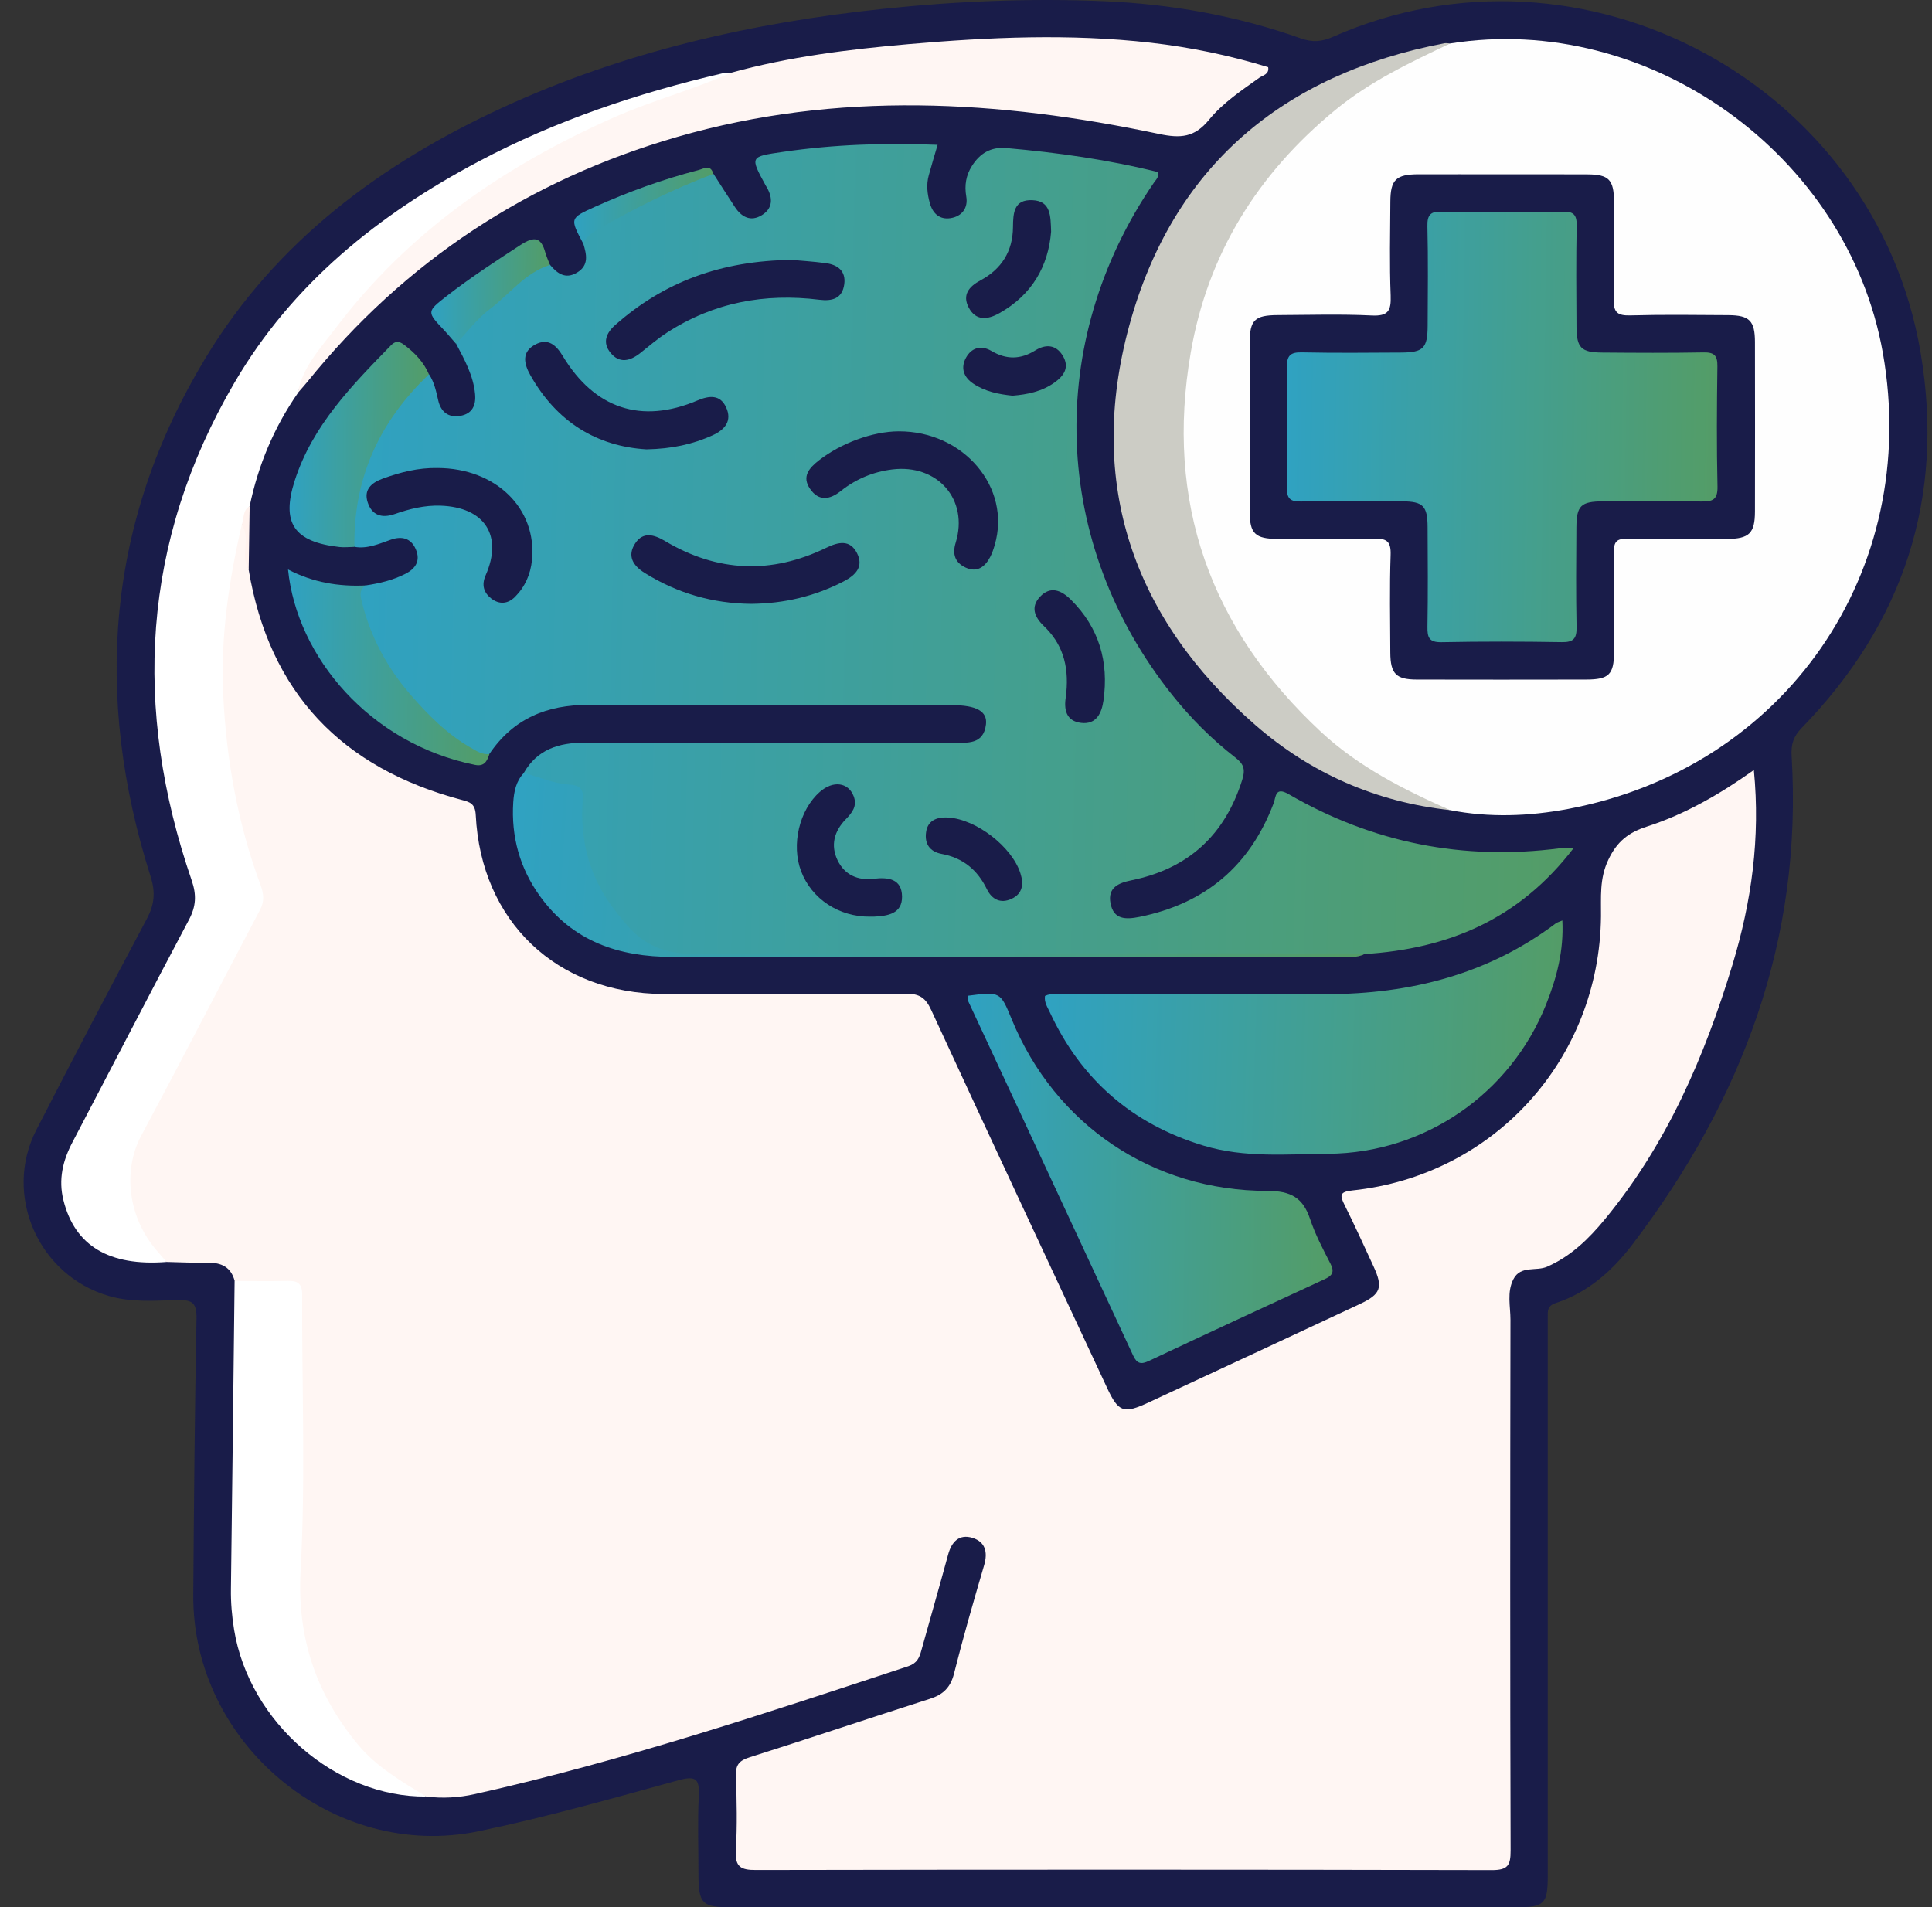
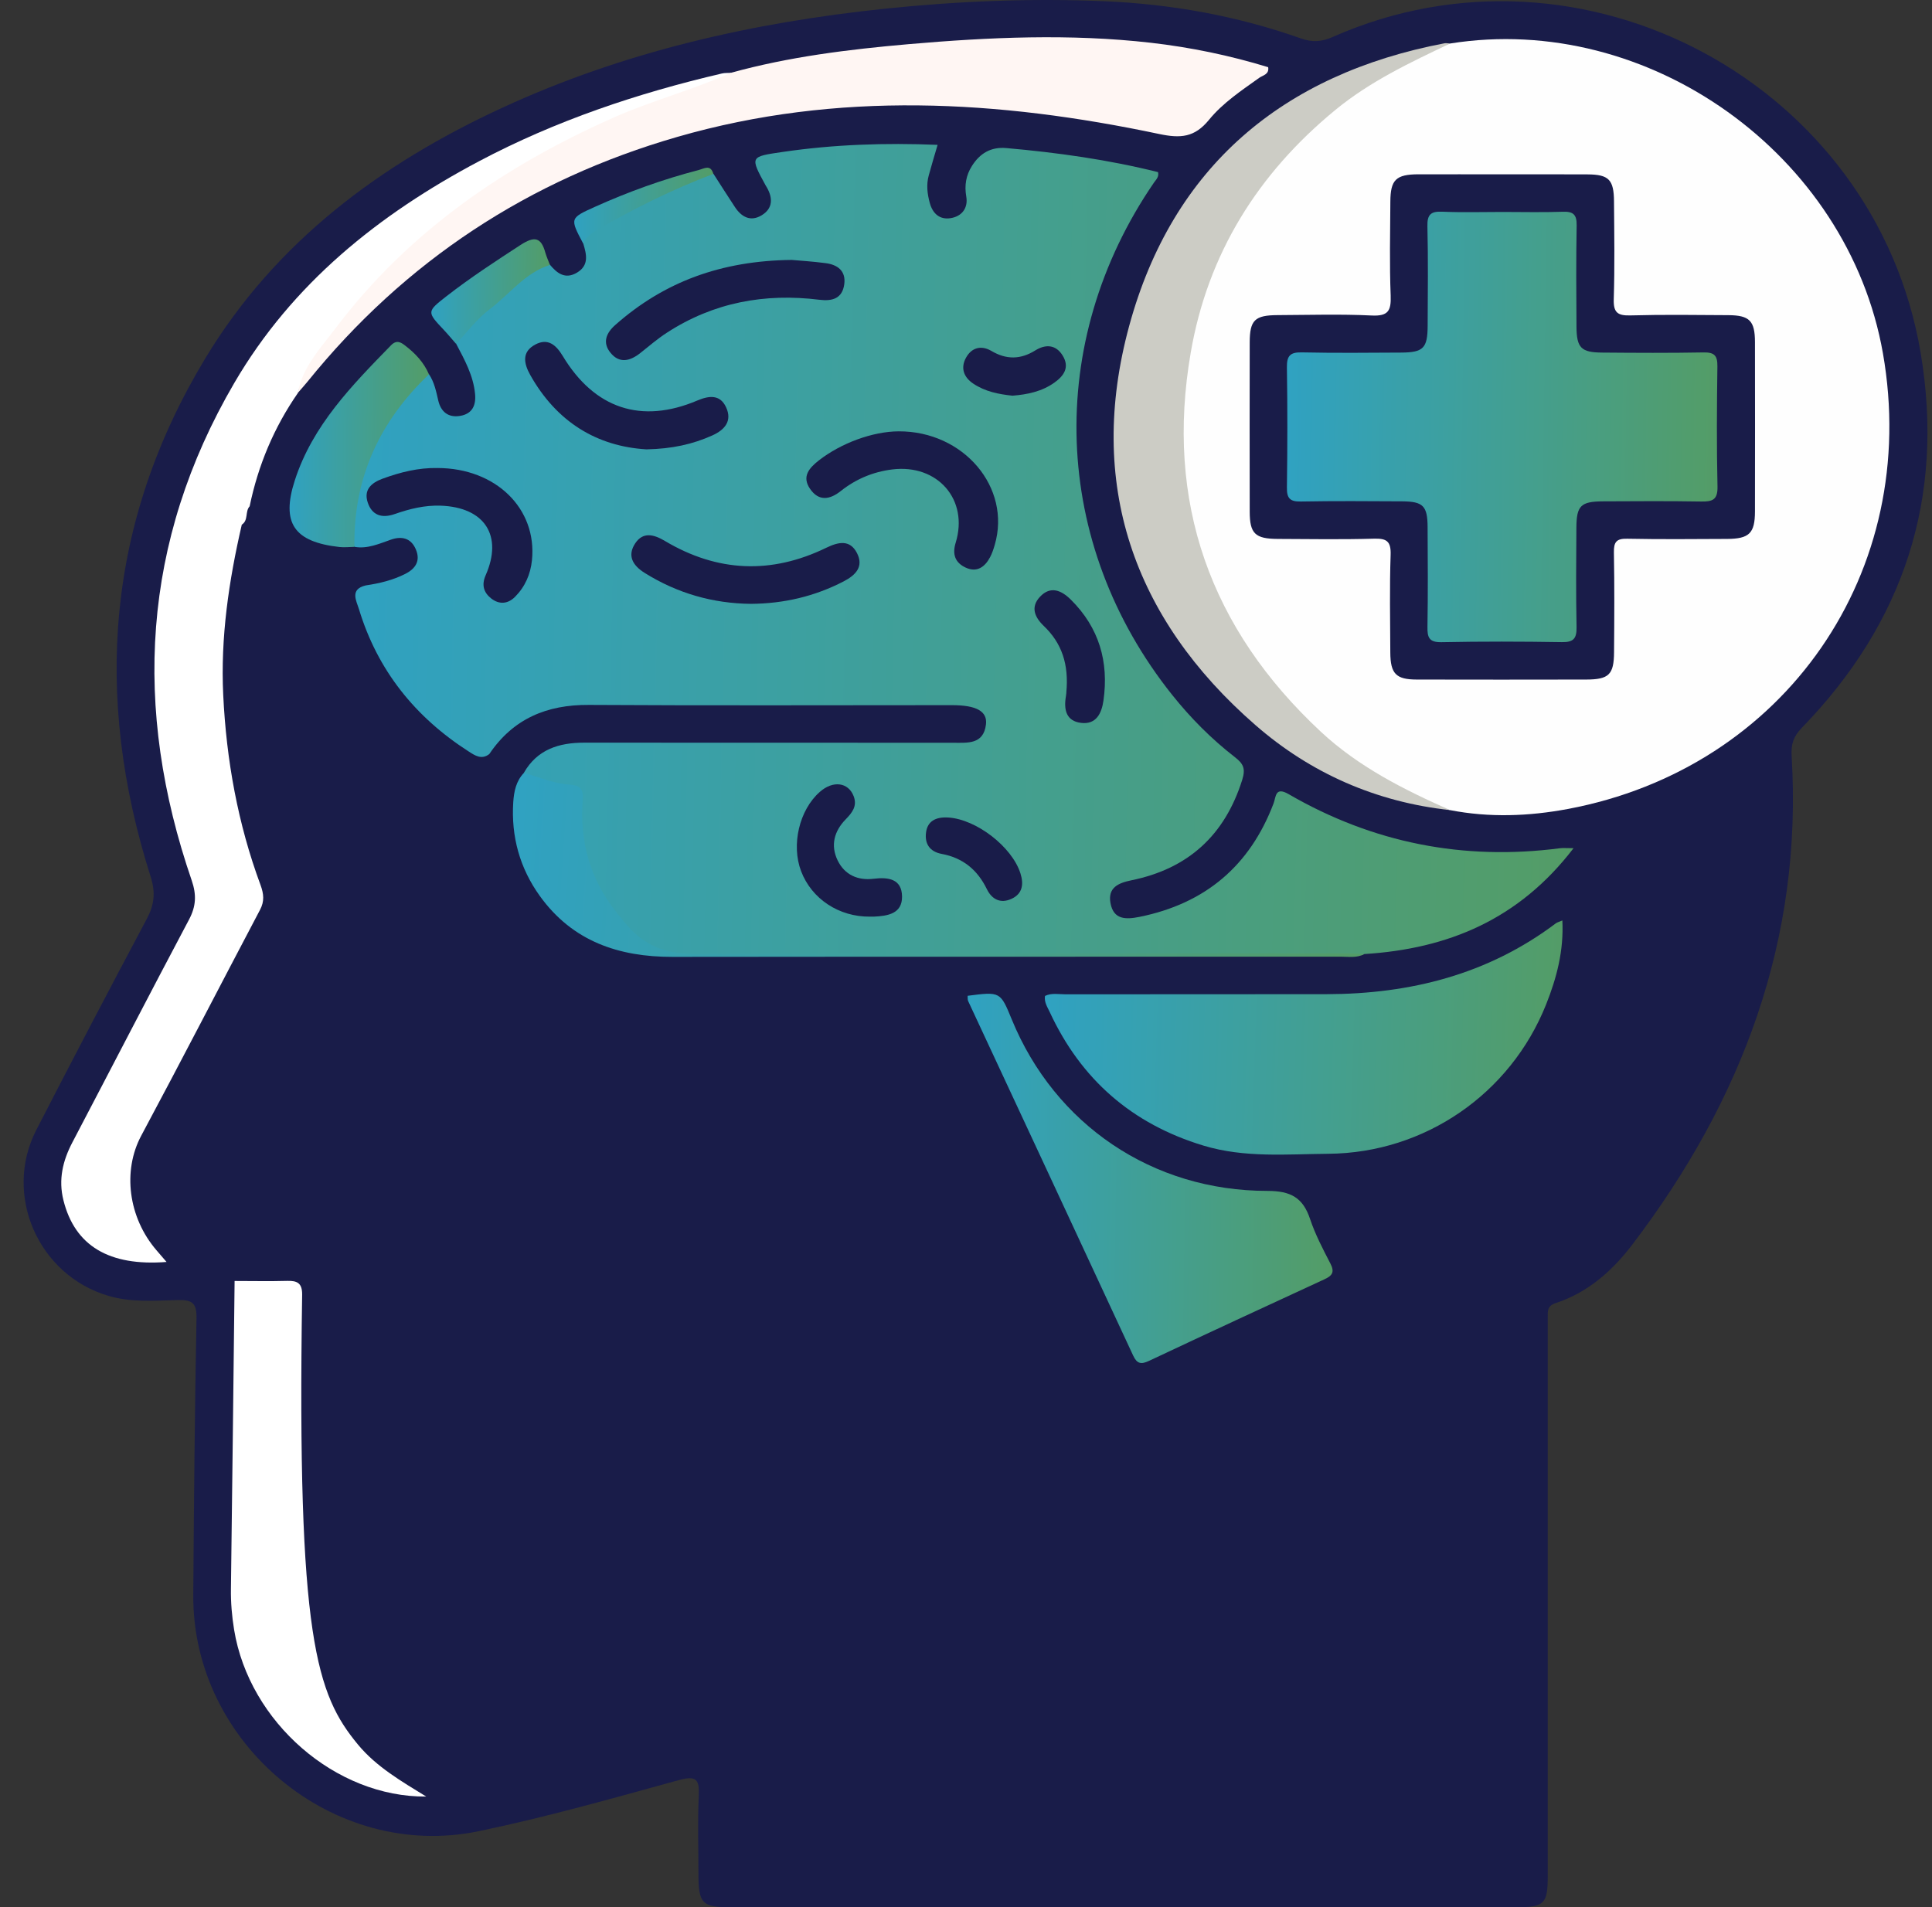
<svg xmlns="http://www.w3.org/2000/svg" width="79" height="78" viewBox="0 0 79 78" fill="none">
  <rect x="0" y="0" width="79" height="78" fill="#333333" stroke="none" />
  <path d="M45.924 77.999C40.589 77.999 35.255 77.999 29.92 77.999C28.7 77.999 28.562 77.859 28.56 76.623C28.56 75.572 28.523 74.519 28.572 73.47C28.605 72.789 28.498 72.596 27.75 72.801C25.039 73.548 22.326 74.317 19.574 74.889C13.631 76.123 7.86 71.302 7.903 65.226C7.93 61.456 7.963 57.685 8.035 53.917C8.047 53.29 7.86 53.152 7.271 53.166C6.329 53.191 5.375 53.271 4.443 52.998C1.568 52.159 0.118 48.872 1.485 46.21C2.97 43.322 4.476 40.447 6.002 37.579C6.311 37.001 6.366 36.502 6.161 35.856C3.812 28.463 4.355 21.336 8.403 14.641C11.282 9.877 15.575 6.695 20.561 4.396C25.516 2.111 30.763 0.924 36.166 0.358C39.155 0.046 42.15 -0.078 45.153 0.05C47.907 0.167 50.595 0.652 53.195 1.572C53.66 1.736 54.039 1.714 54.499 1.51C64.712 -3.007 76.685 3.419 78.536 14.433C79.531 20.353 77.849 25.471 73.676 29.765C73.334 30.117 73.231 30.442 73.26 30.913C73.719 38.427 71.236 44.995 66.75 50.894C65.94 51.959 64.934 52.858 63.62 53.288C63.268 53.403 63.286 53.607 63.288 53.864C63.29 54.582 63.288 55.299 63.288 56.017C63.288 62.916 63.288 69.815 63.288 76.713C63.288 77.857 63.151 77.999 62.005 77.999C56.645 78.001 51.284 77.999 45.924 77.999Z" fill="#191C49" />
-   <path d="M9.596 52.387C9.446 51.821 9.055 51.632 8.5 51.64C7.937 51.651 7.375 51.62 6.811 51.608C5.16 50.661 4.633 48.187 5.643 46.301C7.19 43.411 8.671 40.484 10.211 37.592C10.51 37.03 10.53 36.529 10.327 35.913C8.883 31.58 8.475 27.164 9.422 22.665C9.514 22.229 9.51 21.733 9.932 21.423C10.31 21.688 10.049 22.073 10.109 22.396C10.162 22.692 10.063 23.003 10.168 23.299C11.014 28.338 13.986 31.413 18.875 32.711C19.212 32.799 19.43 32.863 19.453 33.326C19.665 37.682 22.769 40.634 27.131 40.651C30.439 40.663 33.748 40.667 37.056 40.64C37.601 40.636 37.852 40.813 38.078 41.307C40.456 46.461 42.862 51.601 45.263 56.746C45.736 57.76 45.941 57.832 46.968 57.354C49.843 56.017 52.717 54.681 55.59 53.337C56.468 52.928 56.563 52.654 56.16 51.782C55.773 50.947 55.393 50.108 54.983 49.285C54.794 48.903 54.753 48.742 55.296 48.685C61.099 48.076 65.4 43.312 65.465 37.477C65.474 36.701 65.393 35.942 65.766 35.159C66.121 34.408 66.597 34.042 67.341 33.803C68.902 33.299 70.317 32.485 71.716 31.491C71.988 34.272 71.619 36.882 70.844 39.445C69.7 43.22 68.156 46.797 65.618 49.871C64.963 50.666 64.235 51.375 63.264 51.803C62.812 52.002 62.18 51.739 61.884 52.313C61.611 52.844 61.763 53.422 61.763 53.977C61.751 61.209 61.746 68.439 61.769 75.671C61.771 76.284 61.66 76.481 60.994 76.479C50.966 76.455 40.939 76.457 30.914 76.475C30.299 76.477 30.052 76.354 30.089 75.685C30.149 74.663 30.126 73.635 30.093 72.61C30.079 72.17 30.231 71.999 30.651 71.866C33.113 71.088 35.56 70.261 38.02 69.476C38.563 69.303 38.866 69.015 39.01 68.443C39.384 66.956 39.81 65.481 40.242 64.008C40.398 63.474 40.289 63.054 39.765 62.892C39.219 62.725 38.911 63.052 38.769 63.577C38.413 64.885 38.039 66.187 37.675 67.493C37.593 67.791 37.504 68.019 37.136 68.143C31.284 70.074 25.439 72.024 19.414 73.371C18.76 73.517 18.098 73.554 17.431 73.472C14.922 72.618 13.535 70.685 12.612 68.357C12.1 67.065 11.947 65.714 12.073 64.296C12.239 62.414 12.116 60.514 12.124 58.621C12.133 56.933 12.13 55.246 12.124 53.557C12.12 52.663 12.069 52.638 11.155 52.605C10.631 52.587 10.074 52.751 9.596 52.387Z" fill="#FFF6F3" />
  <path d="M17.544 15.308C17.76 15.633 17.834 16.005 17.92 16.377C18.025 16.834 18.323 17.089 18.811 17.009C19.309 16.927 19.469 16.581 19.426 16.114C19.356 15.359 18.996 14.713 18.653 14.061C18.62 13.506 19.109 13.302 19.407 12.983C20.107 12.237 20.942 11.638 21.734 10.997C21.944 10.826 22.182 10.628 22.491 10.832C22.787 11.186 23.118 11.431 23.591 11.151C24.099 10.848 23.982 10.4 23.848 9.954C23.791 9.612 24.021 9.425 24.26 9.281C25.708 8.405 27.224 7.664 28.805 7.058C28.933 7.008 29.056 7.054 29.174 7.109C29.463 7.56 29.752 8.012 30.046 8.46C30.319 8.878 30.694 9.082 31.152 8.8C31.607 8.52 31.605 8.098 31.354 7.66C31.341 7.638 31.325 7.617 31.313 7.594C30.661 6.397 30.663 6.41 32.002 6.214C34.09 5.908 36.183 5.836 38.339 5.924C38.211 6.36 38.088 6.764 37.977 7.173C37.872 7.555 37.917 7.934 38.022 8.31C38.142 8.74 38.427 8.989 38.864 8.923C39.332 8.851 39.592 8.51 39.511 8.039C39.431 7.578 39.501 7.169 39.742 6.788C40.065 6.276 40.511 5.998 41.155 6.056C43.247 6.241 45.32 6.531 47.352 7.039C47.4 7.237 47.272 7.344 47.188 7.465C42.706 14 42.994 22.231 47.93 28.418C48.683 29.362 49.535 30.22 50.491 30.961C50.837 31.23 50.941 31.425 50.795 31.892C50.082 34.161 48.582 35.527 46.266 36C45.727 36.109 45.291 36.302 45.408 36.934C45.534 37.619 46.038 37.608 46.601 37.495C49.282 36.95 51.106 35.414 52.077 32.855C52.178 32.59 52.136 32.156 52.692 32.477C56.133 34.472 59.837 35.202 63.785 34.69C63.906 34.673 64.031 34.688 64.342 34.688C62.112 37.604 59.204 38.806 55.787 39.017C55.539 39.108 55.279 39.065 55.024 39.067C45.947 39.069 36.868 39.063 27.791 39.079C27.049 39.081 26.456 38.869 25.907 38.386C24.348 37.012 23.622 35.253 23.552 33.221C23.529 32.577 23.305 32.32 22.692 32.209C22.236 32.127 21.707 32.092 21.421 31.604C21.97 30.646 22.855 30.372 23.887 30.372C28.912 30.376 33.937 30.372 38.962 30.376C39.559 30.376 40.215 30.457 40.316 29.628C40.383 29.083 39.917 28.838 38.923 28.838C33.974 28.838 29.027 28.858 24.079 28.828C22.355 28.817 20.983 29.393 20.008 30.837C19.693 31.084 19.42 30.897 19.167 30.734C16.978 29.329 15.438 27.417 14.679 24.915C14.576 24.576 14.288 24.099 14.956 23.941C15.516 23.858 16.063 23.727 16.571 23.47C16.989 23.258 17.203 22.939 17.005 22.47C16.81 22.005 16.429 21.915 15.987 22.069C15.504 22.235 15.035 22.455 14.502 22.365C14.181 21.956 14.282 21.48 14.341 21.034C14.603 19.047 15.475 17.33 16.74 15.801C16.939 15.555 17.143 15.256 17.544 15.308Z" fill="url(#paint0_linear_2484_2158)" />
  <path d="M59.291 1.78C67.408 0.482 75.563 6.317 76.993 14.446C78.56 23.362 73.002 31.419 64.104 33.085C62.512 33.383 60.898 33.443 59.289 33.13C57.171 32.606 55.406 31.433 53.812 30.01C50.969 27.468 49.167 24.308 48.484 20.547C47.584 15.583 48.719 11.097 51.769 7.097C53.333 5.044 55.301 3.479 57.627 2.355C58.162 2.098 58.732 1.961 59.291 1.78Z" fill="#FEFEFE" />
  <path d="M9.887 21.456C9.357 23.749 9.013 26.069 9.128 28.426C9.256 31.084 9.725 33.69 10.653 36.193C10.788 36.561 10.817 36.86 10.632 37.209C9.009 40.286 7.417 43.38 5.774 46.447C5.013 47.87 5.231 49.783 6.411 51.145C6.545 51.299 6.677 51.453 6.81 51.609C4.461 51.792 3.059 50.949 2.594 49.086C2.382 48.242 2.565 47.471 2.96 46.718C4.552 43.682 6.123 40.636 7.73 37.606C8.018 37.063 8.04 36.596 7.841 36.012C5.42 28.978 5.79 22.155 9.579 15.664C11.948 11.603 15.484 8.769 19.586 6.595C22.724 4.933 26.065 3.812 29.516 3.006C29.637 2.977 29.769 2.987 29.897 2.979C29.806 3.477 29.346 3.439 29.018 3.542C25.851 4.542 22.858 5.906 20.09 7.751C17.179 9.69 14.721 12.085 12.825 15.034C12.604 15.376 12.273 15.649 12.183 16.069C11.204 17.478 10.556 19.026 10.208 20.705C10.013 20.917 10.167 21.279 9.887 21.456Z" fill="white" />
  <path d="M42.73 40.73C43 40.599 43.284 40.663 43.559 40.663C47.122 40.658 50.684 40.665 54.247 40.658C57.663 40.65 60.837 39.854 63.614 37.764C63.669 37.721 63.745 37.705 63.885 37.643C63.949 38.879 63.651 39.998 63.219 41.082C61.761 44.735 58.26 47.152 54.323 47.185C52.614 47.199 50.888 47.36 49.207 46.85C46.291 45.967 44.199 44.145 42.922 41.385C42.825 41.179 42.691 40.981 42.73 40.73Z" fill="url(#paint1_linear_2484_2158)" />
  <path d="M12.177 16.069C12.372 15.003 13.113 14.232 13.721 13.425C16.7 9.478 20.634 6.78 25.121 4.795C26.684 4.104 28.335 3.676 29.89 2.977C32.268 2.318 34.71 2.02 37.155 1.806C40.45 1.52 43.756 1.372 47.059 1.749C48.688 1.936 50.288 2.267 51.856 2.748C51.903 3.046 51.64 3.077 51.494 3.18C50.762 3.703 49.998 4.211 49.435 4.902C48.847 5.622 48.275 5.665 47.399 5.48C40.831 4.093 34.249 3.709 27.702 5.597C21.622 7.349 16.562 10.673 12.576 15.606C12.448 15.764 12.31 15.914 12.177 16.069Z" fill="#FFF6F3" />
  <path d="M59.295 1.78C57.658 2.557 56.024 3.328 54.605 4.495C51.435 7.097 49.385 10.381 48.69 14.417C47.634 20.53 49.484 25.713 54.015 29.93C55.547 31.355 57.396 32.291 59.295 33.13C56.277 32.803 53.595 31.625 51.333 29.652C46.316 25.281 44.426 19.746 46.172 13.331C47.941 6.827 52.446 3.03 59.071 1.769C59.139 1.757 59.219 1.778 59.295 1.78Z" fill="#CCCCC5" />
  <path d="M39.567 40.724C40.904 40.551 40.904 40.551 41.373 41.695C43.136 45.988 47.116 48.703 51.824 48.703C52.778 48.703 53.278 48.977 53.57 49.855C53.78 50.482 54.093 51.081 54.399 51.671C54.576 52.014 54.488 52.165 54.163 52.315C51.766 53.419 49.372 54.53 46.986 55.653C46.663 55.805 46.495 55.781 46.334 55.435C44.092 50.601 41.838 45.774 39.59 40.944C39.559 40.881 39.573 40.798 39.567 40.724Z" fill="url(#paint2_linear_2484_2158)" />
-   <path d="M9.593 52.387C10.311 52.387 11.029 52.403 11.747 52.383C12.15 52.372 12.355 52.471 12.355 52.934C12.341 56.7 12.499 60.477 12.292 64.232C12.14 66.999 12.938 69.292 14.641 71.351C15.398 72.264 16.428 72.855 17.428 73.472C13.727 73.503 10.192 70.432 9.573 66.651C9.482 66.094 9.435 65.538 9.443 64.973C9.499 60.777 9.544 56.581 9.593 52.387Z" fill="white" />
+   <path d="M9.593 52.387C10.311 52.387 11.029 52.403 11.747 52.383C12.15 52.372 12.355 52.471 12.355 52.934C12.14 66.999 12.938 69.292 14.641 71.351C15.398 72.264 16.428 72.855 17.428 73.472C13.727 73.503 10.192 70.432 9.573 66.651C9.482 66.094 9.435 65.538 9.443 64.973C9.499 60.777 9.544 56.581 9.593 52.387Z" fill="white" />
  <path d="M21.423 31.608C22.034 31.779 22.62 32.038 23.268 32.086C23.597 32.11 23.875 32.168 23.832 32.688C23.69 34.4 24.128 35.967 25.218 37.325C25.409 37.563 25.599 37.804 25.81 38.022C26.545 38.779 27.415 39.021 28.493 39.015C37.36 38.972 46.229 38.99 55.096 38.99C55.327 38.99 55.557 39.009 55.787 39.019C55.475 39.186 55.133 39.124 54.806 39.124C45.703 39.13 36.601 39.122 27.497 39.133C25.296 39.135 23.408 38.495 22.075 36.644C21.252 35.5 20.897 34.21 20.987 32.806C21.016 32.374 21.1 31.944 21.423 31.608Z" fill="url(#paint3_linear_2484_2158)" />
  <path d="M17.54 15.308C15.522 17.229 14.444 19.553 14.493 22.365C14.29 22.367 14.082 22.394 13.883 22.371C12.017 22.163 11.491 21.386 12.056 19.642C12.784 17.391 14.391 15.762 15.985 14.125C16.213 13.89 16.384 13.989 16.575 14.139C16.984 14.454 17.332 14.822 17.54 15.308Z" fill="url(#paint4_linear_2484_2158)" />
-   <path d="M14.958 23.942C14.699 24.105 14.721 24.31 14.789 24.588C15.141 26.026 15.824 27.299 16.78 28.403C17.494 29.228 18.27 30.014 19.234 30.569C19.479 30.711 19.711 30.868 20.012 30.839C19.917 31.119 19.812 31.357 19.427 31.281C15.129 30.415 12.136 26.871 11.778 23.29C12.804 23.825 13.862 23.995 14.958 23.942Z" fill="url(#paint5_linear_2484_2158)" />
  <path d="M22.487 10.834C21.46 11.159 20.833 12.037 20.016 12.652C19.5 13.041 19.101 13.586 18.648 14.061C18.48 13.87 18.319 13.674 18.145 13.489C17.456 12.757 17.443 12.747 18.264 12.109C19.233 11.356 20.259 10.684 21.29 10.015C21.851 9.653 22.125 9.696 22.299 10.332C22.349 10.505 22.425 10.667 22.487 10.834Z" fill="url(#paint6_linear_2484_2158)" />
  <path d="M29.169 7.111C27.53 7.736 25.959 8.503 24.443 9.39C24.196 9.534 23.972 9.69 23.844 9.955C23.301 8.929 23.297 8.923 24.319 8.462C25.689 7.845 27.1 7.335 28.556 6.957C28.793 6.895 29.054 6.708 29.169 7.111Z" fill="url(#paint7_linear_2484_2158)" />
-   <path d="M9.887 21.456C9.986 21.2 9.912 20.873 10.208 20.703C10.196 21.567 10.181 22.433 10.169 23.296C9.803 22.724 10.272 22.025 9.887 21.456Z" fill="#FFF2EE" />
  <path d="M36.745 17.64C39.406 17.628 41.36 19.938 40.675 22.285C40.626 22.455 40.568 22.628 40.486 22.784C40.27 23.194 39.941 23.426 39.482 23.21C39.061 23.013 38.929 22.677 39.079 22.192C39.618 20.433 38.337 18.967 36.479 19.199C35.702 19.296 34.998 19.59 34.381 20.08C33.937 20.433 33.484 20.516 33.124 19.993C32.777 19.489 33.085 19.142 33.48 18.831C34.387 18.124 35.677 17.646 36.745 17.64Z" fill="#191C49" />
  <path d="M32.374 10.63C32.699 10.659 33.234 10.692 33.764 10.762C34.254 10.826 34.596 11.083 34.522 11.626C34.441 12.212 34.032 12.325 33.503 12.259C31.272 11.982 29.176 12.368 27.271 13.605C26.886 13.854 26.537 14.156 26.177 14.442C25.765 14.767 25.329 14.878 24.963 14.427C24.626 14.014 24.784 13.619 25.159 13.29C27.158 11.521 29.501 10.661 32.374 10.63Z" fill="#191C49" />
  <path d="M17.889 19.14C20.273 19.144 21.966 20.797 21.752 22.91C21.692 23.492 21.468 23.998 21.059 24.409C20.769 24.701 20.417 24.732 20.088 24.477C19.775 24.232 19.685 23.92 19.858 23.527C20.575 21.902 19.816 20.744 18.019 20.68C17.365 20.657 16.75 20.81 16.145 21.021C15.612 21.209 15.211 21.075 15.036 20.548C14.866 20.034 15.178 19.746 15.645 19.576C16.371 19.31 17.11 19.125 17.889 19.14Z" fill="#191C49" />
  <path d="M30.705 24.695C29.154 24.679 27.7 24.267 26.361 23.43C25.873 23.126 25.639 22.727 25.974 22.221C26.297 21.731 26.748 21.861 27.19 22.124C29.335 23.401 31.54 23.494 33.786 22.402C34.274 22.165 34.753 22.052 35.043 22.62C35.327 23.177 34.987 23.521 34.498 23.776C33.313 24.389 32.056 24.685 30.705 24.695Z" fill="#191C49" />
  <path d="M26.433 18.377C24.407 18.255 22.762 17.258 21.682 15.336C21.413 14.855 21.33 14.386 21.892 14.088C22.404 13.818 22.735 14.102 23.011 14.559C24.311 16.717 26.228 17.35 28.515 16.379C29.004 16.172 29.449 16.13 29.691 16.659C29.944 17.208 29.648 17.572 29.128 17.807C28.322 18.169 27.482 18.356 26.433 18.377Z" fill="#191C49" />
  <path d="M35.576 37.487C34.307 37.501 33.186 36.761 32.757 35.627C32.347 34.549 32.684 33.122 33.522 32.386C34.06 31.91 34.686 31.989 34.906 32.56C35.062 32.964 34.846 33.235 34.583 33.505C34.11 33.99 33.952 34.572 34.252 35.189C34.54 35.779 35.077 36.016 35.72 35.938C36.325 35.864 36.876 35.942 36.885 36.664C36.893 37.373 36.292 37.46 35.729 37.487C35.679 37.489 35.628 37.487 35.576 37.487Z" fill="#191C49" />
  <path d="M43.601 28.334C43.715 27.161 43.412 26.299 42.684 25.602C42.301 25.236 42.133 24.823 42.526 24.405C42.958 23.944 43.404 24.144 43.788 24.524C44.942 25.668 45.346 27.062 45.121 28.65C45.047 29.171 44.825 29.636 44.212 29.564C43.587 29.492 43.492 29.01 43.587 28.469C43.603 28.369 43.61 28.266 43.601 28.334Z" fill="#191C49" />
-   <path d="M42.98 9.476C42.865 10.887 42.2 12.058 40.864 12.808C40.388 13.076 39.905 13.136 39.611 12.578C39.337 12.06 39.625 11.716 40.09 11.467C40.954 11.007 41.413 10.272 41.421 9.297C41.427 8.711 41.454 8.152 42.217 8.187C42.97 8.22 42.959 8.828 42.98 9.476Z" fill="#191C49" />
  <path d="M38.776 33.433C39.921 33.505 41.38 34.628 41.725 35.714C41.863 36.146 41.822 36.545 41.365 36.757C40.913 36.966 40.559 36.783 40.353 36.362C39.968 35.572 39.374 35.082 38.5 34.92C38.031 34.831 37.798 34.519 37.868 34.031C37.928 33.599 38.243 33.4 38.776 33.433Z" fill="#191C49" />
  <path d="M41.4 16.182C40.826 16.122 40.283 16.013 39.799 15.69C39.394 15.419 39.277 15.04 39.497 14.635C39.721 14.222 40.112 14.102 40.54 14.353C41.151 14.713 41.729 14.707 42.333 14.331C42.749 14.072 43.175 14.082 43.456 14.547C43.744 15.022 43.506 15.369 43.115 15.647C42.599 16.015 42.004 16.134 41.4 16.182Z" fill="#191C49" />
  <path d="M61.454 7.13C62.608 7.13 63.761 7.125 64.915 7.132C65.781 7.136 65.991 7.346 65.997 8.234C66.008 9.567 66.028 10.902 65.987 12.233C65.969 12.79 66.15 12.914 66.676 12.899C68.009 12.862 69.342 12.881 70.677 12.889C71.541 12.895 71.759 13.121 71.761 13.991C71.765 16.299 71.765 18.607 71.761 20.915C71.759 21.808 71.528 22.036 70.617 22.04C69.257 22.046 67.898 22.06 66.54 22.032C66.094 22.021 65.985 22.167 65.993 22.595C66.018 23.953 66.01 25.312 65.999 26.672C65.993 27.591 65.787 27.789 64.856 27.791C62.548 27.795 60.24 27.797 57.932 27.791C57.083 27.789 56.855 27.554 56.85 26.686C56.844 25.354 56.818 24.019 56.863 22.688C56.881 22.126 56.694 22.015 56.176 22.03C54.87 22.067 53.561 22.046 52.253 22.04C51.324 22.036 51.103 21.826 51.101 20.927C51.097 18.619 51.097 16.311 51.101 14.004C51.103 13.09 51.309 12.891 52.245 12.887C53.526 12.881 54.812 12.841 56.091 12.903C56.766 12.936 56.887 12.706 56.865 12.093C56.815 10.813 56.844 9.53 56.852 8.246C56.857 7.348 57.083 7.132 57.998 7.128C59.146 7.125 60.3 7.13 61.454 7.13Z" fill="#191C49" />
  <path d="M61.44 8.668C62.261 8.668 63.081 8.689 63.9 8.66C64.332 8.643 64.478 8.777 64.47 9.219C64.445 10.604 64.453 11.988 64.463 13.37C64.47 14.228 64.655 14.413 65.51 14.419C66.895 14.431 68.279 14.438 69.661 14.413C70.097 14.405 70.231 14.54 70.225 14.979C70.202 16.618 70.192 18.259 70.229 19.899C70.241 20.45 70.015 20.518 69.556 20.51C68.223 20.487 66.891 20.497 65.558 20.503C64.64 20.508 64.466 20.674 64.459 21.573C64.449 22.93 64.439 24.29 64.466 25.648C64.474 26.113 64.342 26.269 63.865 26.261C62.225 26.234 60.584 26.23 58.945 26.263C58.433 26.273 58.361 26.067 58.369 25.629C58.392 24.272 58.383 22.912 58.375 21.554C58.371 20.691 58.192 20.51 57.34 20.503C55.956 20.495 54.572 20.485 53.19 20.51C52.752 20.518 52.616 20.382 52.622 19.944C52.645 18.305 52.647 16.663 52.622 15.024C52.616 14.559 52.747 14.401 53.225 14.411C54.582 14.44 55.942 14.427 57.299 14.419C58.202 14.413 58.373 14.236 58.377 13.327C58.383 11.969 58.4 10.61 58.367 9.252C58.355 8.765 58.515 8.637 58.978 8.658C59.798 8.693 60.621 8.668 61.44 8.668Z" fill="url(#paint8_linear_2484_2158)" />
  <defs>
    <linearGradient id="paint0_linear_2484_2158" x1="-0.793" y1="18.047" x2="77.595" y2="19.751" gradientUnits="userSpaceOnUse">
      <stop offset="0.027" stop-color="#26A3D9" />
      <stop offset="1" stop-color="#5D9B4F" />
    </linearGradient>
    <linearGradient id="paint1_linear_2484_2158" x1="36.35" y1="41.151" x2="69.48" y2="42.207" gradientUnits="userSpaceOnUse">
      <stop offset="0.027" stop-color="#26A3D9" />
      <stop offset="1" stop-color="#5D9B4F" />
    </linearGradient>
    <linearGradient id="paint2_linear_2484_2158" x1="35.075" y1="46.173" x2="58.445" y2="46.505" gradientUnits="userSpaceOnUse">
      <stop offset="0.027" stop-color="#26A3D9" />
      <stop offset="1" stop-color="#5D9B4F" />
    </linearGradient>
    <linearGradient id="paint3_linear_2484_2158" x1="10.493" y1="34.365" x2="64.788" y2="37.986" gradientUnits="userSpaceOnUse">
      <stop offset="0.027" stop-color="#26A3D9" />
      <stop offset="1" stop-color="#5D9B4F" />
    </linearGradient>
    <linearGradient id="paint4_linear_2484_2158" x1="10.125" y1="17.06" x2="19.052" y2="17.147" gradientUnits="userSpaceOnUse">
      <stop offset="0.027" stop-color="#26A3D9" />
      <stop offset="1" stop-color="#5D9B4F" />
    </linearGradient>
    <linearGradient id="paint5_linear_2484_2158" x1="9.299" y1="26.222" x2="22.195" y2="26.414" gradientUnits="userSpaceOnUse">
      <stop offset="0.027" stop-color="#26A3D9" />
      <stop offset="1" stop-color="#5D9B4F" />
    </linearGradient>
    <linearGradient id="paint6_linear_2484_2158" x1="16.178" y1="11.353" x2="23.772" y2="11.477" gradientUnits="userSpaceOnUse">
      <stop offset="0.027" stop-color="#26A3D9" />
      <stop offset="1" stop-color="#5D9B4F" />
    </linearGradient>
    <linearGradient id="paint7_linear_2484_2158" x1="21.769" y1="7.993" x2="30.673" y2="8.229" gradientUnits="userSpaceOnUse">
      <stop offset="0.027" stop-color="#26A3D9" />
      <stop offset="1" stop-color="#5D9B4F" />
    </linearGradient>
    <linearGradient id="paint8_linear_2484_2158" x1="47.321" y1="15.105" x2="74.898" y2="15.503" gradientUnits="userSpaceOnUse">
      <stop offset="0.027" stop-color="#26A3D9" />
      <stop offset="1" stop-color="#5D9B4F" />
    </linearGradient>
  </defs>
</svg>